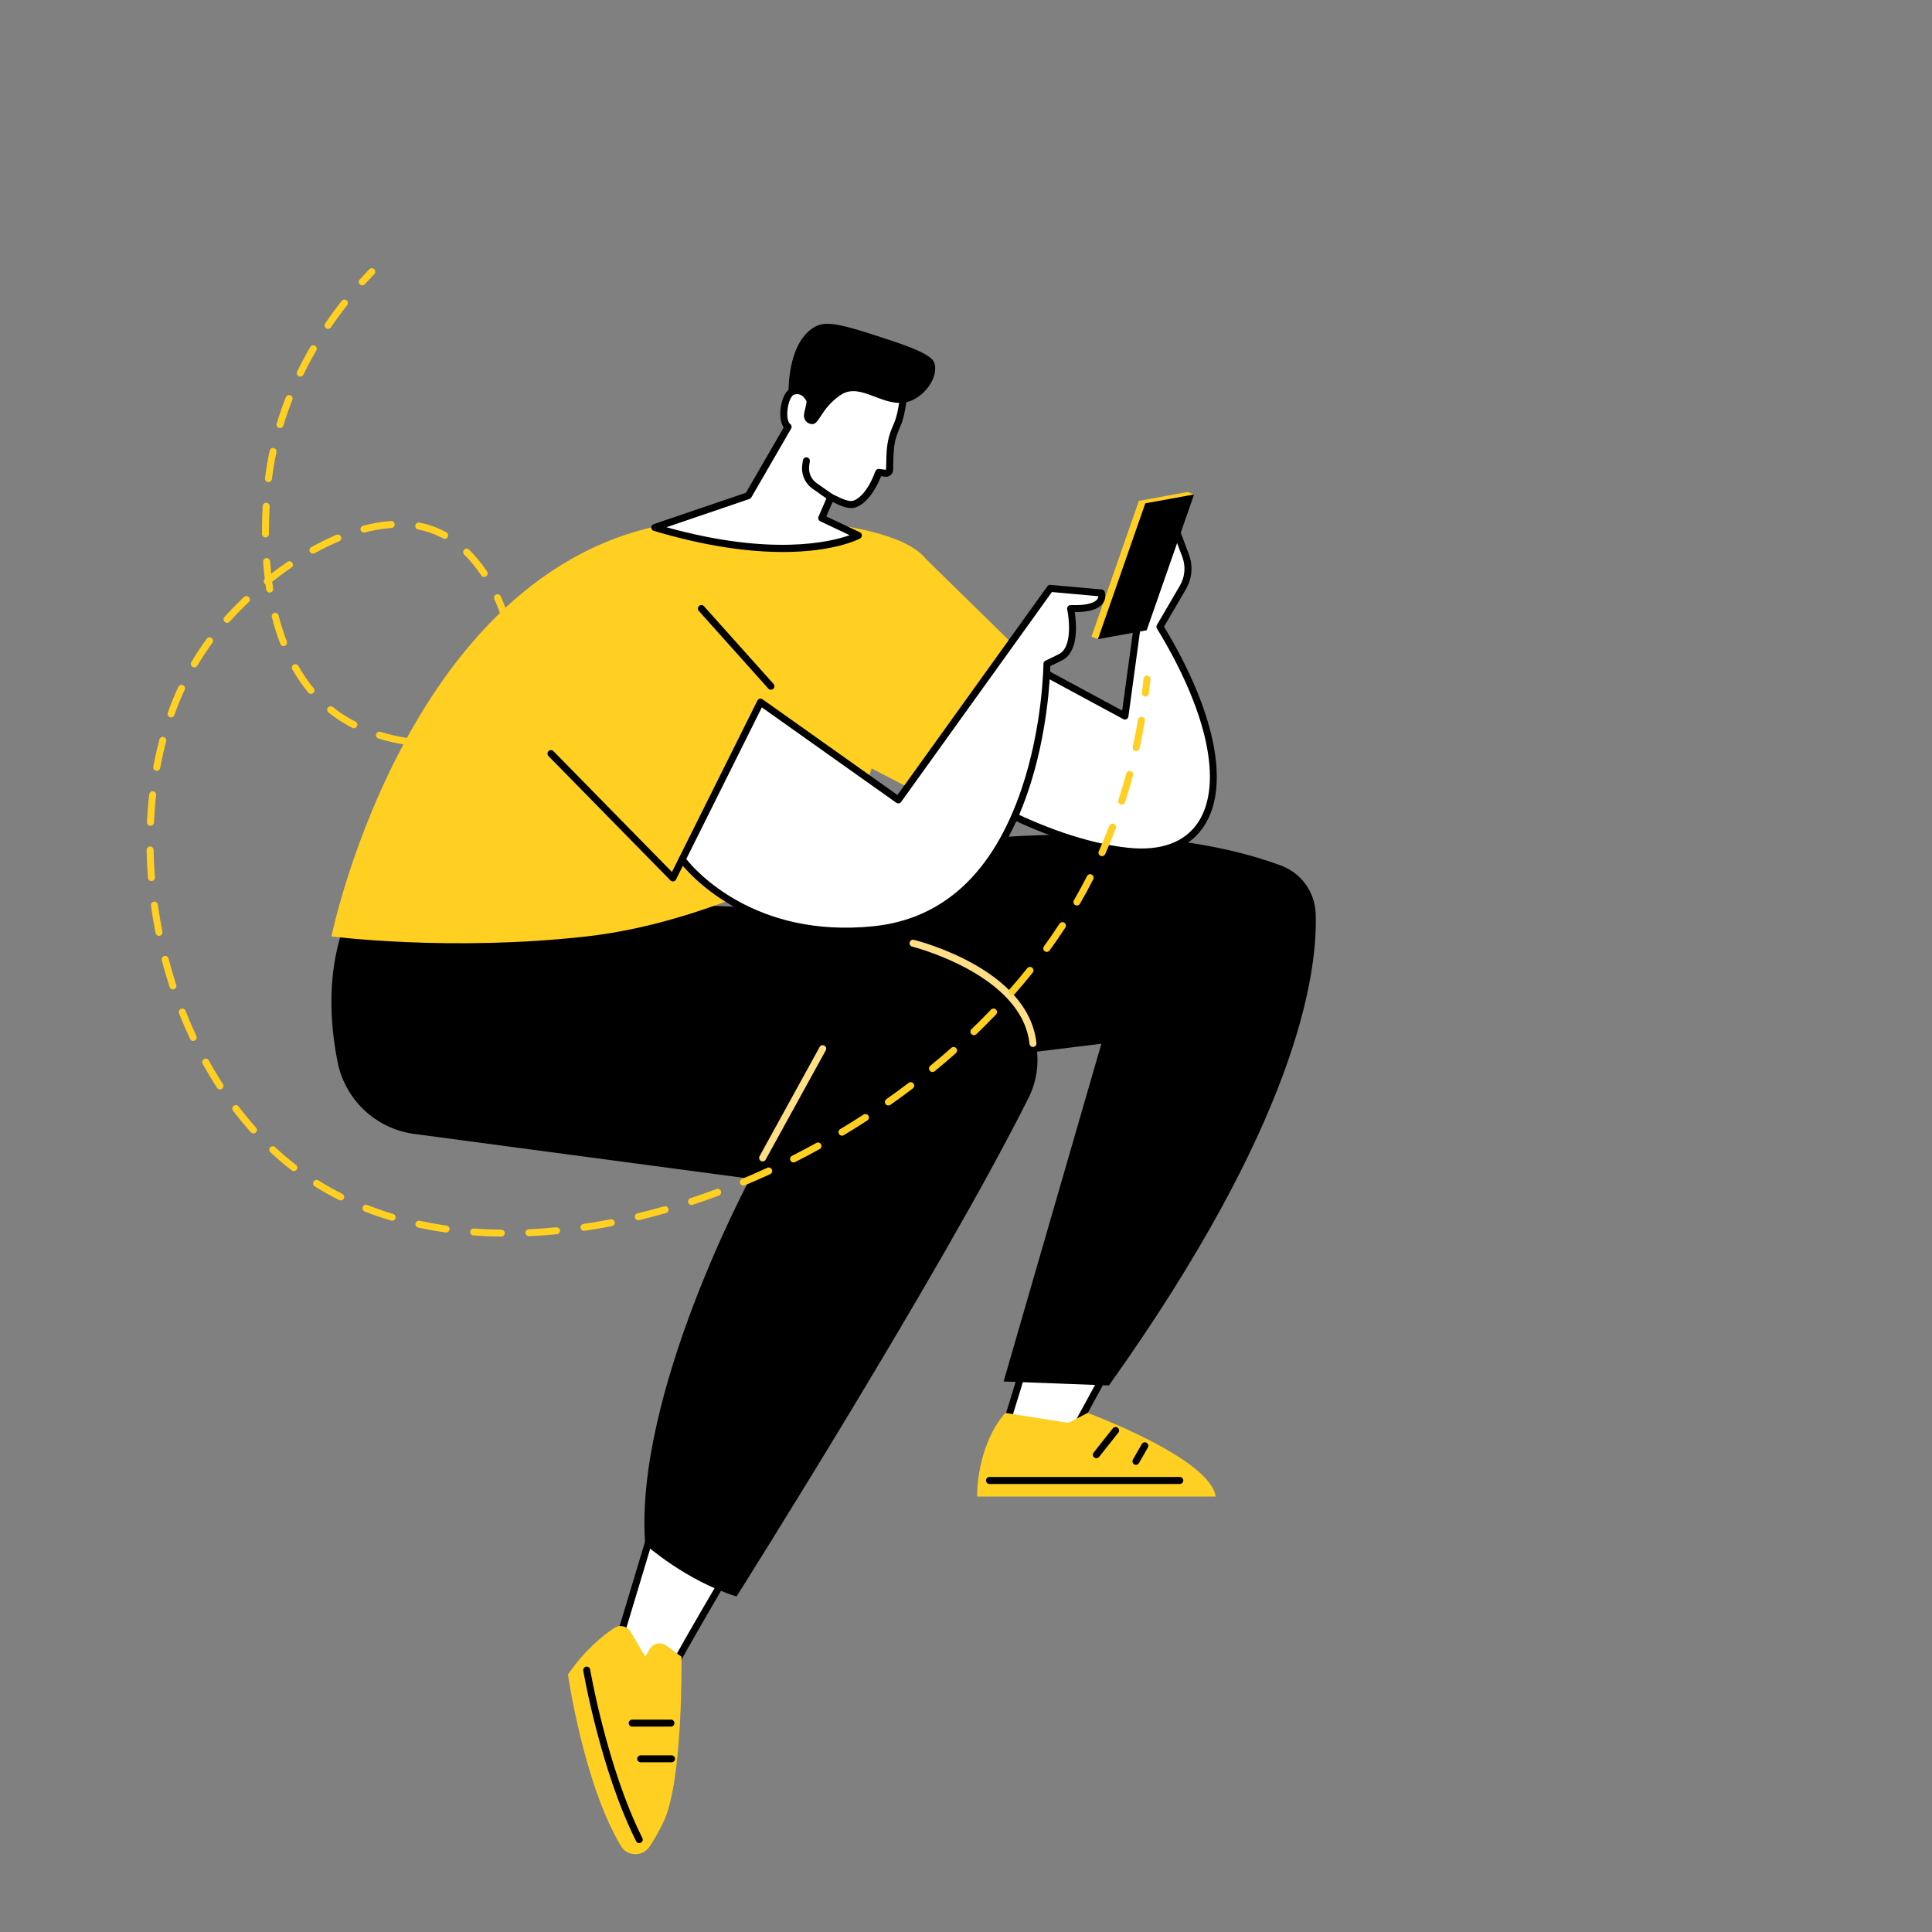
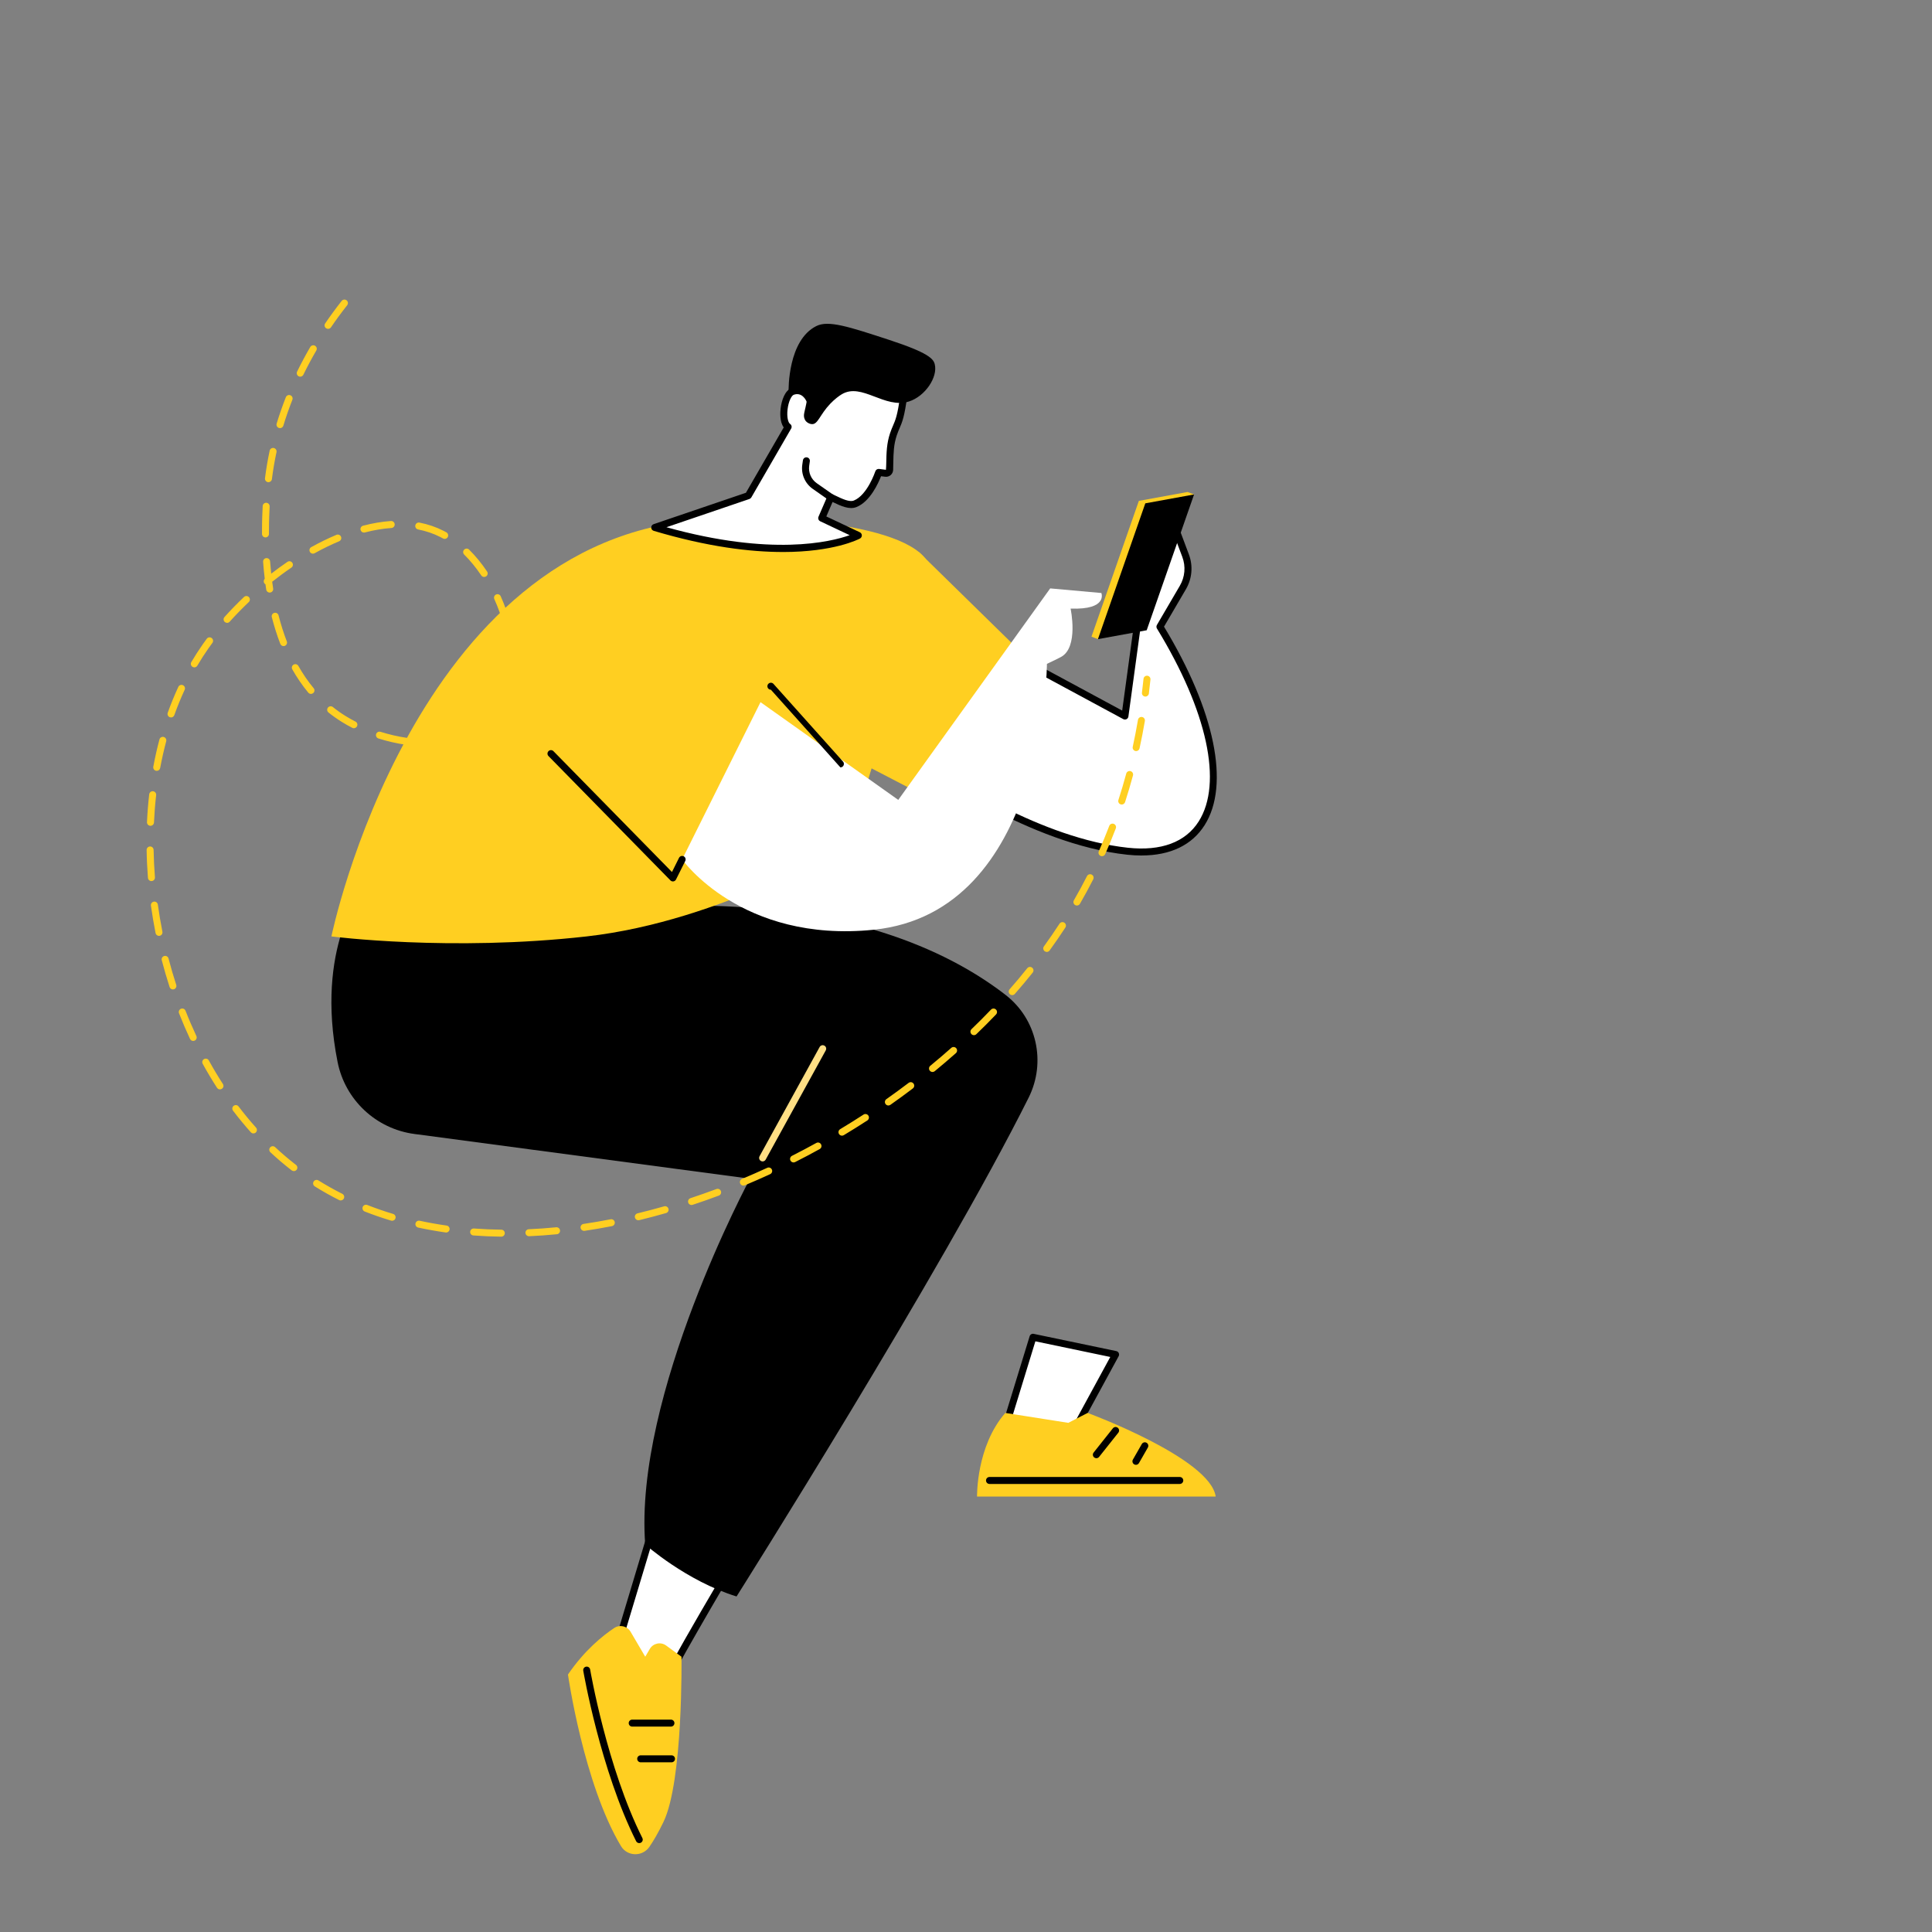
<svg xmlns="http://www.w3.org/2000/svg" id="Illustration" viewBox="0 0 830 830">
  <rect x="0" y="0" width="830" height="830" fill="#808080" stroke="none" />
  <defs>
    <style>
      .cls-1 {
        fill: #ffdf85;
      }

      .cls-2 {
        fill: #ffcf21;
      }

      .cls-3 {
        fill: #fff;
      }
    </style>
  </defs>
  <g>
    <g>
      <g>
        <polygon class="cls-3" points="443.77 574.5 431.49 614.56 461.43 614.68 479.26 581.92 443.77 574.5" />
        <path d="M461.43,616.18h0l-29.95-.13c-.47,0-.92-.23-1.2-.61-.28-.38-.37-.88-.23-1.33l12.29-40.05c.23-.74.98-1.19,1.74-1.03l35.49,7.41c.46.1.86.41,1.05.84.2.43.18.93-.04,1.35l-17.83,32.77c-.26.48-.77.78-1.32.78ZM433.51,613.06l27.03.11,16.44-30.21-32.18-6.72-11.29,36.81Z" />
      </g>
      <g>
        <path class="cls-3" d="M283.52,646.23l-17.78,59.07s20.45,21.74,19.27,20.12c-1.19-1.62,35.67-63.38,35.67-63.38l-37.15-15.8Z" />
        <path d="M285.1,727.03c-.7,0-1.33-.64-1.99-1.3-.54-.55-1.31-1.34-2.23-2.29-1.82-1.89-4.23-4.42-6.64-6.96-4.81-5.07-9.6-10.16-9.6-10.16-.37-.39-.5-.95-.34-1.46l17.78-59.07c.12-.41.41-.74.8-.93.39-.18.83-.19,1.22-.02l37.15,15.8c.4.17.7.5.84.91.13.41.08.86-.14,1.23-13.22,22.15-34.29,58.3-35.46,62.45.08.52-.09,1.06-.49,1.4-.32.27-.62.38-.91.38ZM286.22,724.53s0,0,0,0c0,0,0,0,0,0ZM286.21,724.53s0,0,0,0c0,0,0,0,0,0ZM267.42,704.9c5.73,6.09,13.55,14.35,16.92,17.81,1.62-3.72,6-11.79,16.75-30.34,7.36-12.69,14.89-25.39,17.41-29.63l-34.03-14.48-17.05,56.63Z" />
      </g>
      <g>
        <path class="cls-2" d="M419.75,642.92s-.43-21.54,12.14-35.92l27.06,4.26,8.32-4.26s52.65,19.43,55,35.92h-102.52Z" />
        <path d="M506.84,637.52h-81.74c-.83,0-1.5-.67-1.5-1.5s.67-1.5,1.5-1.5h81.74c.83,0,1.5.67,1.5,1.5s-.67,1.5-1.5,1.5Z" />
        <path d="M471,626.46c-.33,0-.66-.11-.93-.33-.65-.52-.76-1.46-.24-2.11l8.26-10.4c.52-.65,1.46-.76,2.11-.24.65.52.76,1.46.24,2.11l-8.26,10.4c-.3.37-.73.57-1.18.57Z" />
        <path d="M488,629.3c-.25,0-.51-.06-.74-.2-.72-.41-.97-1.33-.56-2.05l3.82-6.67c.41-.72,1.33-.97,2.05-.56.72.41.97,1.33.56,2.05l-3.82,6.67c-.28.48-.78.76-1.3.76Z" />
      </g>
      <g>
        <path class="cls-2" d="M244,719.38s6.7,46.93,22.78,73.72c2.71,4.52,9.2,4.66,12.2.32,1.73-2.51,3.75-5.94,6.03-10.65,8.54-17.61,7.76-71.03,7.76-71.03l-6.59-4.81c-2.31-1.69-5.58-1.01-7.03,1.47l-1.95,3.34-6.3-10.73c-1.44-2.44-4.62-3.2-6.99-1.63-4.8,3.18-12.71,9.46-19.91,20.01Z" />
        <path d="M274.62,791.81c-.55,0-1.08-.3-1.34-.83-15.33-30.53-22.64-72.81-22.71-73.24-.14-.82.41-1.59,1.23-1.73.82-.14,1.59.41,1.73,1.23.07.42,7.31,42.27,22.44,72.4.37.74.07,1.64-.67,2.01-.22.11-.45.16-.67.16Z" />
        <path d="M288.49,757.1h-13.24c-.83,0-1.5-.67-1.5-1.5s.67-1.5,1.5-1.5h13.24c.83,0,1.5.67,1.5,1.5s-.67,1.5-1.5,1.5Z" />
        <path d="M288.24,741.76h-16.64c-.83,0-1.5-.67-1.5-1.5s.67-1.5,1.5-1.5h16.64c.83,0,1.5.67,1.5,1.5s-.67,1.5-1.5,1.5Z" />
      </g>
-       <path d="M318.22,377.17s143.7-37.99,232.07-5.34c8.72,3.22,14.62,11.4,14.94,20.69.91,26.8-8.73,90.26-88.83,202.68l-45.24-1.7,42-145.11-174.8,21.48,19.86-92.7Z" />
      <path d="M155.8,382.25s-20.6,24.57-10.77,73.99c3.24,16.3,16.51,28.72,32.98,30.92l144.19,19.22s-49.95,92.86-45.01,157.13c0,0,17.53,15.65,39.24,22.34,0,0,88.45-140.11,125.49-214.31,7.58-15.19,3.54-33.67-9.87-44.08-21.92-17.02-63.41-38.25-134.03-38.43-117.96-.3-142.23-6.79-142.23-6.79Z" />
      <path class="cls-1" d="M327.62,498.95c-.24,0-.49-.06-.72-.19-.73-.4-.99-1.31-.59-2.04l25.81-46.92c.4-.73,1.31-.99,2.04-.59.73.4.99,1.31.59,2.04l-25.81,46.92c-.27.5-.79.78-1.32.78Z" />
-       <path class="cls-1" d="M443.77,449.79c-.76,0-1.41-.57-1.49-1.34-3.17-29.75-49.91-41.65-50.39-41.77-.8-.2-1.29-1.01-1.1-1.82.2-.8,1.01-1.29,1.82-1.1,2.01.5,49.26,12.55,52.65,44.36.09.82-.51,1.56-1.33,1.65-.05,0-.11,0-.16,0Z" />
    </g>
    <g>
      <path class="cls-2" d="M364.53,362.22s-53.91,33.46-112.48,40.07c-58.57,6.61-109.67,0-109.67,0,0,0,35.17-171.12,159.62-178.97,43.72-2.76,104.1,4.59,97.37,26.26-17.05,54.9-34.83,112.65-34.83,112.65Z" />
      <g>
        <path class="cls-3" d="M498.31,269.24l9.84-16.82c2.44-4.16,2.87-9.2,1.18-13.72l-5.66-15.1-14.89,43.78-5.49,40.24-46.39-25.04-38.28,46.65s43.56,31.93,85.81,36.47c41.82,4.49,50.18-37.01,13.88-96.45Z" />
        <path d="M490.42,367.53c-1.98,0-4.03-.11-6.15-.34-42.17-4.53-86.1-36.43-86.54-36.75-.33-.24-.55-.61-.6-1.02-.05-.41.07-.82.33-1.14l38.28-46.65c.46-.55,1.24-.71,1.87-.37l44.49,24.01,5.2-38.09c.01-.1.04-.19.07-.28l14.89-43.78c.2-.6.76-1.01,1.4-1.02.63,0,1.21.38,1.43.97l5.66,15.1c1.86,4.96,1.39,10.43-1.29,15l-9.39,16.05c21.88,36.14,28.41,67.97,17.45,85.27-5.44,8.59-14.73,13.03-27.08,13.03ZM400.8,328.93c7.52,5.24,46.45,31.26,83.79,35.27,14.22,1.53,24.73-2.39,30.38-11.31,10.41-16.44,3.71-47.42-17.94-82.87-.29-.47-.29-1.06-.01-1.54l9.84-16.82c2.22-3.79,2.61-8.32,1.06-12.43l-4.19-11.17-13.49,39.67-5.47,40.1c-.07.49-.37.91-.81,1.13-.44.22-.96.22-1.39-.02l-45.31-24.46-36.47,44.45Z" />
      </g>
      <polygon class="cls-2" points="443.77 285.18 394.71 237.13 364.96 325.17 407.9 347.5 443.77 285.18" />
      <g>
        <polygon class="cls-2" points="471.68 274.58 468.91 273.52 489.26 215.18 510.21 211.36 512.98 212.42 471.68 274.58" />
        <polygon points="492.63 270.76 471.68 274.58 492.03 216.24 512.98 212.42 492.63 270.76" />
      </g>
      <g>
        <path class="cls-3" d="M326.72,301.65l59.18,41.99,65.27-90.86,21.98,1.98s2.9,7.3-13.22,6.69c0,0,3.59,16.68-4.13,20.79-2.24,1.19-6.03,2.95-6.03,2.95,0,0-.53,106.68-74.43,114.23-56.9,5.81-82.29-30.21-82.29-30.21l33.67-67.56Z" />
-         <path d="M363.27,401.54c-48.65,0-71.2-31.13-71.44-31.47-.32-.45-.36-1.04-.12-1.53l33.67-67.56c.2-.39.55-.68.98-.79.42-.11.88-.02,1.23.23l57.96,41.12,64.4-89.65c.31-.43.82-.66,1.35-.62l21.98,1.98c.56.05,1.05.42,1.26.94.37.94.65,3.04-.69,4.93-1.81,2.56-5.88,3.86-12.11,3.86h-.02c.72,4.69,1.83,16.83-5.22,20.58-1.62.86-4,2-5.26,2.59-.14,5.04-1.21,29.2-9.56,53.8-12.46,36.73-35.35,57.81-66.19,60.96-4.25.43-8.32.63-12.23.63ZM294.81,369.04c3.92,4.93,29.46,34.08,80.38,28.88,30.01-3.07,51.43-22.89,63.66-58.94,9.18-27.07,9.42-53.55,9.42-53.81,0-.58.34-1.11.87-1.35.04-.02,3.78-1.75,5.96-2.91,5.5-2.92,4.29-14.81,3.37-19.15-.1-.45.02-.92.32-1.28.3-.35.74-.55,1.21-.53,8.08.3,10.61-1.45,11.39-2.52.33-.45.44-.91.47-1.29l-19.96-1.8-64.77,90.17c-.48.67-1.41.83-2.09.35l-57.75-40.97-32.47,65.16Z" />
      </g>
-       <path d="M331.18,296.31c-.41,0-.82-.17-1.12-.5l-29.86-33.37c-.55-.62-.5-1.57.12-2.12.62-.55,1.57-.5,2.12.12l29.86,33.37c.55.62.5,1.57-.12,2.12-.29.26-.64.38-1,.38Z" />
+       <path d="M331.18,296.31c-.41,0-.82-.17-1.12-.5c-.55-.62-.5-1.57.12-2.12.62-.55,1.57-.5,2.12.12l29.86,33.37c.55.62.5,1.57-.12,2.12-.29.26-.64.38-1,.38Z" />
      <path d="M289.09,378.67c-.4,0-.79-.16-1.07-.45l-52.39-53.41c-.58-.59-.57-1.54.02-2.12.59-.58,1.54-.57,2.12.02l50.91,51.91,3.03-6.08c.37-.74,1.27-1.04,2.01-.67.74.37,1.04,1.27.67,2.01l-3.97,7.96c-.22.43-.63.74-1.11.81-.08.01-.16.02-.23.02Z" />
    </g>
    <g>
      <g>
        <path class="cls-3" d="M321.47,212.94l-40.2,13.67c60.29,17.97,87.46,3.4,87.46,3.4l-15.71-7.42,3.89-8.97c3.97,1.88,7.71,3.94,10.52,2.79,6.51-2.66,10.06-13.46,10.06-13.46l2.95.37c.44.05.87-.08,1.21-.36.33-.29.53-.7.54-1.14.18-5.88-.05-10.25,1.63-15.24,1.65-4.91,2.92-4.86,4.45-16.82l-26.81-18.01-13.62,20.01s-2.34-5.42-7.35-3.57c-3.65,1.34-5.3,12.89-1.9,15.17l-17.11,29.58Z" />
        <path d="M336.28,237.14c-13.82,0-32.17-2.15-55.44-9.09-.63-.19-1.06-.76-1.07-1.41-.01-.65.4-1.24,1.02-1.45l39.66-13.49,16.25-28.09c-1.83-2.43-1.51-6.71-1.34-8.11.42-3.55,1.85-7.71,4.6-8.72,3.64-1.34,6.33.34,7.92,2.25l12.34-18.12c.46-.68,1.39-.86,2.08-.4l26.81,18.01c.47.32.72.87.65,1.44-1.15,9.02-2.2,11.47-3.32,14.06-.38.89-.78,1.81-1.19,3.04-1.33,3.95-1.4,7.51-1.49,12.02-.02.9-.04,1.82-.06,2.79-.03.86-.41,1.67-1.06,2.23-.65.56-1.52.82-2.37.71l-1.77-.22c-1.17,3-4.69,10.85-10.49,13.22-3.08,1.26-6.6-.36-10.33-2.15l-2.69,6.21,14.4,6.8c.51.24.84.75.86,1.32.01.57-.29,1.09-.79,1.36-.69.37-11.23,5.8-33.16,5.8ZM286.27,226.49c45.11,12.56,70.52,6.36,78.75,3.43l-12.65-5.98c-.73-.35-1.06-1.21-.74-1.95l3.89-8.97c.16-.37.47-.66.85-.81.38-.14.8-.13,1.17.05l1.1.53c3.23,1.55,6.27,3.02,8.21,2.23,5.79-2.36,9.17-12.44,9.2-12.54.22-.68.9-1.11,1.61-1.02l2.95.37c.09-1.01.11-1.93.13-2.81.09-4.58.17-8.53,1.64-12.92.45-1.35.87-2.33,1.28-3.27,1.04-2.41,1.93-4.5,2.98-12.34l-24.8-16.66-12.78,18.78c-.31.45-.84.7-1.38.65-.54-.05-1.02-.4-1.23-.9-.18-.41-1.92-4.06-5.46-2.76-.96.35-2.25,2.85-2.65,6.26-.4,3.33.26,5.71,1.08,6.26.66.44.86,1.31.46,2l-17.11,29.58c-.18.31-.47.55-.82.67l-35.68,12.14ZM321.47,212.94h0,0Z" />
      </g>
      <path d="M338.77,168.57s8.52-.73,7.92,3.12c-.84,5.37-1.9,6.44-.92,8.57.53,1.14,1.95,1.93,3.15,1.95,2.5.03,3.33-4.14,7.77-8.77,1.87-1.96,3.84-3.42,4.97-4.08,8.61-5.1,18.37,6.43,28.82,3.12,6.96-2.2,12.47-10.43,11.1-15.97-.57-2.32-2.53-4.91-19.67-10.52-17.35-5.68-26.03-8.51-31.22-5.91-12.18,6.11-11.95,26.96-11.91,28.5Z" />
      <path d="M356.91,215.12c-.3,0-.6-.09-.86-.27l-6.87-4.81c-3.36-2.36-5.09-6.35-4.51-10.41l.27-1.88c.12-.82.88-1.39,1.7-1.27.82.12,1.39.88,1.27,1.7l-.27,1.89c-.42,2.94.83,5.83,3.26,7.53l6.87,4.81c.68.48.84,1.41.37,2.09-.29.42-.76.64-1.23.64Z" />
    </g>
  </g>
  <g>
-     <path class="cls-2" d="M155.63,122.61c-.36,0-.72-.13-1.01-.39-.61-.56-.66-1.5-.11-2.12,1.36-1.5,2.71-2.94,4.13-4.42.58-.6,1.53-.61,2.12-.04.6.58.61,1.53.04,2.12-1.4,1.45-2.73,2.87-4.06,4.34-.3.33-.7.49-1.11.49Z" />
    <path class="cls-2" d="M215.35,531.28h-.02c-4.03-.05-8.06-.23-11.96-.52-.83-.06-1.45-.78-1.38-1.61.06-.83.78-1.43,1.61-1.38,3.85.29,7.81.46,11.78.51.83.01,1.49.69,1.48,1.52-.01.82-.68,1.48-1.5,1.48ZM227.24,531.08c-.8,0-1.46-.63-1.5-1.43-.04-.83.6-1.53,1.43-1.56,3.87-.17,7.83-.45,11.78-.84.82-.08,1.56.52,1.64,1.35.08.82-.52,1.56-1.35,1.64-4,.39-8.02.68-11.94.85-.02,0-.04,0-.07,0ZM191.67,529.49c-.07,0-.14,0-.21-.01-4-.57-7.97-1.28-11.81-2.11-.81-.18-1.32-.97-1.15-1.78.18-.81.98-1.32,1.78-1.15,3.77.82,7.67,1.51,11.59,2.07.82.12,1.39.88,1.27,1.7-.11.75-.75,1.29-1.48,1.29ZM250.9,528.79c-.73,0-1.37-.54-1.48-1.28-.12-.82.44-1.58,1.26-1.7,3.84-.57,7.76-1.24,11.65-2,.82-.16,1.6.37,1.76,1.18.16.81-.37,1.6-1.18,1.76-3.93.77-7.9,1.45-11.79,2.03-.07.01-.15.02-.22.02ZM168.46,524.45c-.14,0-.29-.02-.43-.06-3.87-1.16-7.69-2.48-11.35-3.92-.77-.3-1.15-1.17-.85-1.95.3-.77,1.17-1.15,1.95-.85,3.59,1.41,7.33,2.71,11.11,3.84.79.24,1.24,1.07,1.01,1.87-.19.65-.79,1.07-1.44,1.07ZM274.23,524.23c-.68,0-1.29-.46-1.46-1.15-.19-.81.3-1.62,1.1-1.81,3.78-.92,7.63-1.93,11.44-3.02.79-.23,1.63.23,1.86,1.03.23.8-.23,1.63-1.03,1.86-3.84,1.1-7.73,2.13-11.56,3.06-.12.03-.24.04-.35.04ZM297.09,517.68c-.63,0-1.22-.4-1.42-1.03-.26-.79.17-1.64.95-1.9,3.71-1.23,7.46-2.55,11.16-3.93.78-.29,1.64.1,1.93.88.29.78-.1,1.64-.88,1.93-3.73,1.4-7.52,2.73-11.27,3.97-.16.05-.32.08-.47.08ZM146.37,515.72c-.23,0-.46-.05-.67-.16-3.59-1.8-7.12-3.78-10.48-5.89-.7-.44-.92-1.36-.48-2.07.44-.7,1.37-.92,2.07-.48,3.28,2.05,6.73,3.99,10.24,5.75.74.37,1.04,1.27.67,2.01-.26.52-.79.83-1.34.83ZM319.36,509.34c-.59,0-1.14-.35-1.38-.92-.32-.76.04-1.64.81-1.96,3.61-1.51,7.25-3.11,10.82-4.76.75-.35,1.64-.02,1.99.73.35.75.02,1.64-.73,1.99-3.6,1.66-7.28,3.28-10.92,4.8-.19.08-.39.12-.58.12ZM126.25,503.12c-.32,0-.64-.1-.92-.31l-.74-.57c-2.87-2.24-5.7-4.67-8.43-7.22-.6-.57-.64-1.51-.07-2.12.57-.61,1.51-.64,2.12-.07,2.66,2.49,5.43,4.86,8.23,7.05l.72.56c.66.51.78,1.45.27,2.1-.3.38-.74.58-1.19.58ZM340.92,499.39c-.55,0-1.07-.3-1.34-.82-.37-.74-.08-1.64.66-2.02,3.5-1.77,7.01-3.63,10.45-5.53.73-.4,1.64-.14,2.04.59.4.73.14,1.64-.59,2.04-3.47,1.92-7.02,3.8-10.55,5.58-.22.11-.45.16-.68.16ZM361.72,487.89c-.51,0-1.01-.26-1.29-.73-.43-.71-.2-1.63.51-2.06,3.37-2.02,6.74-4.13,10.04-6.27.69-.45,1.62-.25,2.08.44.45.69.25,1.62-.44,2.08-3.32,2.16-6.73,4.29-10.13,6.33-.24.15-.51.21-.77.21ZM108.88,486.93c-.41,0-.82-.17-1.12-.5-2.63-2.93-5.2-6.05-7.65-9.27-.5-.66-.37-1.6.29-2.1.66-.5,1.6-.37,2.1.29,2.4,3.16,4.92,6.21,7.49,9.08.55.62.5,1.56-.12,2.12-.29.26-.64.38-1,.38ZM381.66,474.93c-.47,0-.94-.22-1.23-.64-.48-.68-.31-1.61.36-2.09,3.22-2.27,6.44-4.62,9.56-6.99.66-.5,1.6-.37,2.1.29.5.66.37,1.6-.29,2.1-3.15,2.39-6.4,4.77-9.65,7.05-.26.18-.56.27-.86.27ZM94.49,468.01c-.49,0-.97-.24-1.26-.69-2.14-3.31-4.21-6.77-6.15-10.3-.4-.73-.14-1.64.59-2.04.73-.4,1.64-.14,2.04.59,1.91,3.47,3.95,6.87,6.05,10.12.45.7.25,1.62-.45,2.07-.25.16-.53.24-.81.24ZM400.61,460.53c-.43,0-.86-.19-1.16-.55-.53-.64-.43-1.59.21-2.11,3.06-2.51,6.09-5.1,9.01-7.69.62-.55,1.57-.49,2.12.13.55.62.49,1.57-.13,2.12-2.95,2.62-6.01,5.23-9.1,7.77-.28.23-.62.34-.95.34ZM83,447.2c-.56,0-1.1-.32-1.36-.87-1.67-3.58-3.26-7.28-4.73-11.02-.3-.77.08-1.64.85-1.94.77-.3,1.64.08,1.94.85,1.44,3.68,3.01,7.32,4.66,10.84.35.75.03,1.64-.72,1.99-.21.1-.42.14-.63.14ZM418.41,444.71c-.39,0-.79-.15-1.08-.46-.57-.6-.56-1.55.04-2.12,2.85-2.74,5.66-5.56,8.37-8.39.57-.6,1.52-.62,2.12-.05.6.57.62,1.52.05,2.12-2.73,2.86-5.58,5.71-8.46,8.48-.29.28-.67.42-1.04.42ZM434.85,427.51c-.35,0-.7-.12-.99-.37-.62-.55-.69-1.49-.14-2.12,2.61-2.97,5.16-6.02,7.59-9.06.52-.65,1.46-.75,2.11-.23.65.52.75,1.46.23,2.11-2.46,3.08-5.04,6.16-7.68,9.16-.3.34-.71.51-1.13.51ZM74.29,425.07c-.63,0-1.22-.4-1.43-1.04-1.22-3.77-2.35-7.64-3.36-11.5-.21-.8.27-1.62,1.07-1.83.8-.21,1.62.27,1.83,1.07.99,3.8,2.1,7.61,3.31,11.33.26.79-.18,1.63-.96,1.89-.15.05-.31.07-.46.07ZM449.69,408.95c-.31,0-.61-.09-.88-.29-.67-.49-.82-1.42-.33-2.09,2.32-3.21,4.57-6.48,6.69-9.74.45-.69,1.38-.89,2.08-.44.69.45.89,1.38.44,2.08-2.15,3.3-4.42,6.61-6.78,9.86-.29.41-.75.62-1.22.62ZM68.3,402.06c-.7,0-1.33-.49-1.47-1.21-.78-3.9-1.44-7.88-1.99-11.81-.11-.82.46-1.58,1.28-1.69.82-.12,1.58.46,1.69,1.28.54,3.88,1.2,7.79,1.96,11.64.16.81-.37,1.6-1.18,1.76-.1.02-.2.03-.29.03ZM462.65,389.02c-.25,0-.51-.06-.75-.2-.72-.41-.96-1.33-.55-2.05,1.96-3.39,3.85-6.88,5.63-10.38.38-.74,1.28-1.03,2.02-.66.74.38,1.03,1.28.66,2.02-1.8,3.55-3.72,7.09-5.71,10.52-.28.48-.78.75-1.3.75ZM65.05,378.52c-.78,0-1.43-.6-1.49-1.38-.31-3.98-.51-8.01-.57-11.96-.01-.83.65-1.51,1.47-1.53.84-.02,1.51.64,1.53,1.47.07,3.89.26,7.86.57,11.78.06.83-.55,1.55-1.38,1.61-.04,0-.08,0-.12,0ZM473.42,367.83c-.2,0-.41-.04-.61-.13-.76-.34-1.1-1.22-.76-1.98,1.58-3.58,3.1-7.25,4.5-10.92.29-.77,1.16-1.16,1.94-.87.77.29,1.16,1.16.87,1.94-1.42,3.72-2.95,7.44-4.56,11.06-.25.56-.8.89-1.37.89ZM64.65,354.77s-.05,0-.07,0c-.83-.04-1.47-.74-1.43-1.57.18-4.01.5-8.03.95-11.95.09-.82.84-1.42,1.66-1.32.82.09,1.42.84,1.32,1.66-.44,3.85-.75,7.8-.93,11.75-.04.8-.7,1.43-1.5,1.43ZM481.9,345.63c-.15,0-.31-.02-.46-.07-.79-.25-1.22-1.1-.96-1.89,1.2-3.71,2.33-7.52,3.36-11.33.22-.8,1.04-1.27,1.84-1.06.8.22,1.27,1.04,1.06,1.84-1.04,3.85-2.18,7.71-3.4,11.47-.21.63-.79,1.04-1.43,1.04ZM67.34,331.16c-.09,0-.18,0-.28-.03-.81-.15-1.35-.93-1.2-1.75.74-3.97,1.62-7.9,2.64-11.71.21-.8,1.03-1.28,1.84-1.06.8.21,1.28,1.04,1.06,1.84-.99,3.73-1.86,7.59-2.59,11.48-.13.72-.76,1.23-1.47,1.23ZM488.1,322.68c-.11,0-.21-.01-.32-.04-.81-.18-1.32-.98-1.15-1.79.83-3.81,1.59-7.72,2.25-11.6.14-.82.92-1.36,1.73-1.23.82.14,1.37.91,1.23,1.73-.67,3.93-1.43,7.88-2.28,11.74-.15.7-.77,1.18-1.46,1.18ZM186.45,320.64c-.8,0-1.46-.63-1.5-1.44-.03-.83.61-1.53,1.44-1.56,4.08-.17,7.9-.77,11.34-1.81.79-.24,1.63.21,1.87,1.01.24.79-.21,1.63-1.01,1.87-3.68,1.11-7.75,1.76-12.08,1.93-.02,0-.04,0-.06,0ZM174.6,319.98c-.07,0-.14,0-.22-.02-3.96-.58-7.93-1.49-11.81-2.71-.79-.25-1.23-1.09-.98-1.88.25-.79,1.09-1.23,1.88-.98,3.73,1.17,7.54,2.05,11.34,2.6.82.12,1.39.88,1.27,1.7-.11.75-.75,1.28-1.48,1.28ZM208.72,313.47c-.45,0-.89-.2-1.18-.58-.51-.65-.39-1.6.26-2.1,1.14-.89,2.19-1.86,3.13-2.9,1.51-1.67,2.82-3.59,3.9-5.72.37-.74,1.28-1.03,2.02-.66.74.37,1.04,1.28.66,2.02-1.2,2.37-2.66,4.52-4.36,6.38-1.06,1.17-2.24,2.26-3.51,3.25-.27.21-.6.32-.92.32ZM152.02,312.85c-.23,0-.46-.05-.68-.17-1.55-.79-3.05-1.64-4.46-2.52-2-1.24-3.94-2.61-5.76-4.07-.65-.52-.75-1.46-.23-2.11.52-.65,1.46-.75,2.11-.23,1.73,1.39,3.57,2.69,5.47,3.86,1.34.83,2.78,1.64,4.25,2.39.74.38,1.03,1.28.65,2.02-.27.52-.79.82-1.34.82ZM73.47,308.22c-.17,0-.34-.03-.5-.09-.78-.28-1.19-1.14-.91-1.92,1.36-3.81,2.89-7.55,4.55-11.12.35-.75,1.24-1.08,1.99-.73.75.35,1.08,1.24.73,1.99-1.62,3.49-3.11,7.15-4.44,10.87-.22.61-.8,1-1.41,1ZM133.59,298.1c-.43,0-.86-.18-1.15-.54-2.51-3.02-4.82-6.39-6.87-10-.41-.72-.15-1.64.57-2.04.72-.41,1.64-.15,2.04.57,1.96,3.46,4.17,6.68,6.57,9.56.53.64.44,1.58-.2,2.11-.28.23-.62.35-.96.35ZM219.59,293.01c-.07,0-.14,0-.21-.01-.82-.12-1.39-.87-1.28-1.69.3-2.12.45-4.35.45-6.64,0-1.59-.07-3.23-.22-4.88-.07-.83.54-1.55,1.36-1.62.84-.07,1.55.54,1.62,1.36.15,1.74.23,3.47.23,5.14,0,2.43-.16,4.81-.48,7.06-.11.75-.75,1.29-1.48,1.29ZM83.48,286.7c-.26,0-.52-.07-.76-.21-.71-.42-.95-1.34-.53-2.05,1.54-2.61,3.18-5.16,4.88-7.59.57-.81,1.16-1.63,1.76-2.44.49-.67,1.43-.8,2.1-.31.67.49.81,1.43.31,2.1-.59.79-1.16,1.59-1.72,2.38-1.66,2.37-3.26,4.85-4.75,7.4-.28.47-.78.74-1.29.74ZM121.82,277.57c-.6,0-1.17-.37-1.4-.96-1.39-3.61-2.62-7.48-3.65-11.5-.21-.8.28-1.62,1.08-1.82.81-.2,1.62.28,1.82,1.08,1,3.91,2.19,7.66,3.54,11.16.3.77-.09,1.64-.86,1.94-.18.07-.36.1-.54.1ZM217.74,269.45c-.66,0-1.27-.44-1.45-1.11-1-3.73-2.32-7.42-3.92-10.96-.34-.76,0-1.64.75-1.98.76-.34,1.64,0,1.98.75,1.66,3.69,3.03,7.53,4.08,11.41.22.8-.26,1.62-1.06,1.84-.13.04-.26.05-.39.05ZM97.56,267.58c-.36,0-.71-.13-1-.38-.62-.55-.67-1.5-.12-2.12,2.63-2.93,5.44-5.83,8.38-8.61.6-.57,1.55-.54,2.12.06.57.6.54,1.55-.06,2.12-2.87,2.73-5.63,5.56-8.21,8.44-.3.33-.71.5-1.12.5ZM115.86,254.58c-.73,0-1.37-.53-1.48-1.27-.12-.76-.23-1.53-.34-2.3-.15-.09-.3-.21-.41-.35-.49-.6-.43-1.47.11-2.01-.29-2.38-.53-4.82-.71-7.28-.06-.83.56-1.55,1.39-1.61.83-.05,1.55.56,1.61,1.39.13,1.78.29,3.55.48,5.3,2.3-1.78,4.64-3.48,6.98-5.08.69-.47,1.62-.29,2.08.39.47.68.29,1.62-.39,2.08-2.78,1.89-5.55,3.94-8.25,6.08.13.98.27,1.96.42,2.92.13.82-.43,1.58-1.25,1.71-.08.01-.15.02-.23.02ZM208,247.87c-.48,0-.96-.23-1.25-.67-2.24-3.34-4.71-6.35-7.33-8.95-.59-.58-.6-1.53-.01-2.12.58-.59,1.53-.6,2.12-.01,2.77,2.74,5.37,5.9,7.72,9.41.46.69.28,1.62-.41,2.08-.26.17-.55.25-.83.25ZM134.44,237.86c-.53,0-1.04-.28-1.31-.77-.4-.72-.14-1.64.58-2.04,3.62-2.01,7.27-3.79,10.83-5.28.76-.32,1.64.04,1.96.8.32.76-.04,1.64-.8,1.96-3.46,1.45-7.01,3.18-10.54,5.14-.23.13-.48.19-.73.19ZM191.04,231.51c-.25,0-.5-.06-.73-.19-.36-.2-.72-.39-1.08-.58-2.97-1.52-6.2-2.62-9.61-3.28-.81-.16-1.35-.94-1.19-1.76s.94-1.35,1.76-1.19c3.68.71,7.19,1.91,10.41,3.56.39.2.78.41,1.17.63.72.4.98,1.32.58,2.04-.27.49-.79.77-1.31.77ZM114.06,230.88c-.82,0-1.49-.67-1.5-1.49v-1.14c0-4.59.16-8.38.29-10.83.04-.83.75-1.47,1.57-1.42.83.04,1.46.75,1.42,1.57-.12,2.42-.29,6.16-.29,10.68v1.12c0,.83-.66,1.5-1.49,1.51h-.01ZM156.36,228.8c-.67,0-1.27-.45-1.45-1.12-.21-.8.27-1.62,1.07-1.83,4.12-1.08,8.15-1.76,11.98-2.02.82-.06,1.54.57,1.6,1.4.06.83-.57,1.54-1.4,1.6-3.65.25-7.49.89-11.43,1.92-.13.03-.26.05-.38.05ZM115.33,207.15c-.06,0-.13,0-.19-.01-.82-.1-1.4-.85-1.3-1.68.5-3.95,1.17-7.93,2.01-11.84.17-.81.97-1.32,1.78-1.15.81.17,1.33.97,1.15,1.78-.82,3.83-1.48,7.73-1.97,11.59-.1.76-.74,1.31-1.49,1.31ZM120.29,183.92c-.14,0-.29-.02-.44-.06-.79-.24-1.24-1.08-1-1.87,1.15-3.79,2.48-7.61,3.95-11.34.3-.77,1.18-1.15,1.95-.85.77.3,1.15,1.17.85,1.95-1.44,3.66-2.74,7.39-3.87,11.11-.2.65-.79,1.07-1.44,1.07ZM128.99,161.82c-.22,0-.44-.05-.66-.15-.74-.36-1.05-1.26-.69-2.01,1.73-3.55,3.63-7.12,5.65-10.58.42-.72,1.34-.96,2.05-.54.72.42.96,1.34.54,2.05-1.98,3.41-3.85,6.9-5.55,10.39-.26.53-.79.84-1.35.84ZM140.93,141.28c-.29,0-.59-.08-.84-.26-.68-.47-.86-1.4-.39-2.08,2.24-3.28,4.62-6.53,7.09-9.67.51-.65,1.46-.76,2.11-.25.65.51.76,1.46.25,2.11-2.43,3.08-4.78,6.28-6.97,9.5-.29.43-.76.65-1.24.65Z" />
    <path class="cls-2" d="M492.08,299.25c-.06,0-.12,0-.19-.01-.82-.1-1.41-.85-1.3-1.67.25-2.02.47-4,.67-5.93.08-.82.82-1.43,1.64-1.34.82.08,1.42.82,1.34,1.64-.2,1.95-.42,3.95-.67,5.99-.09.76-.74,1.32-1.49,1.32Z" />
  </g>
</svg>